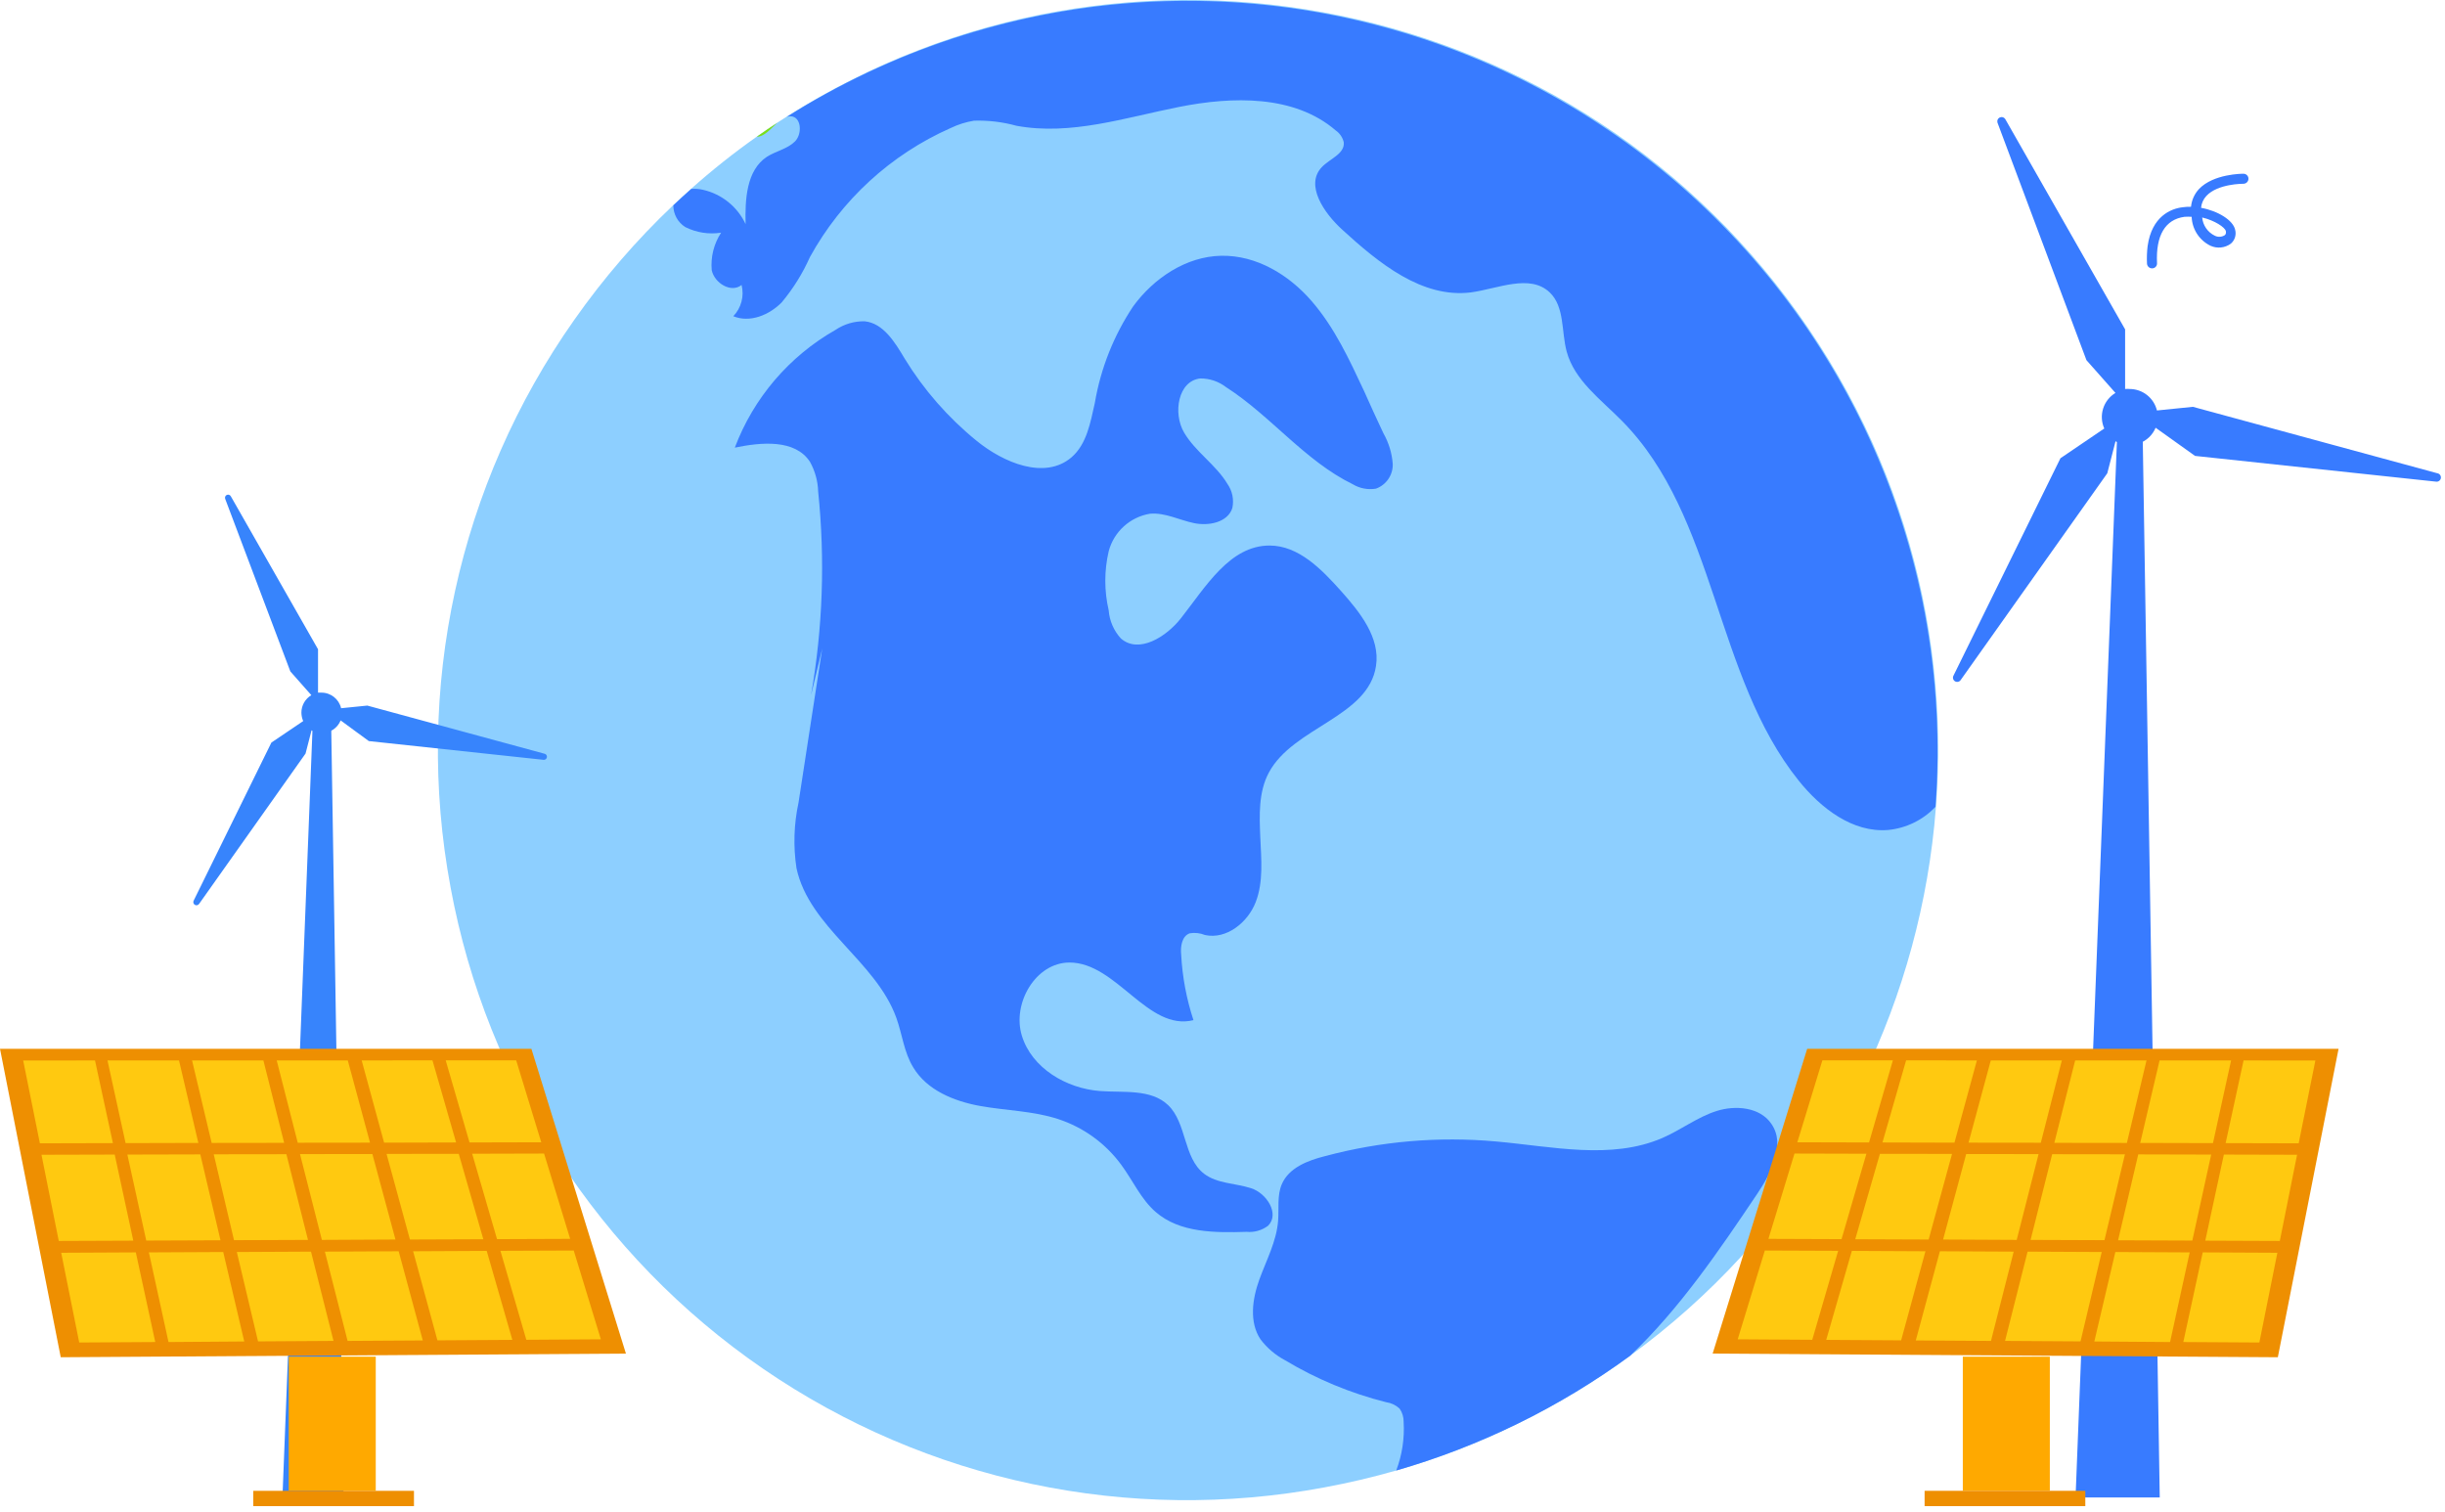
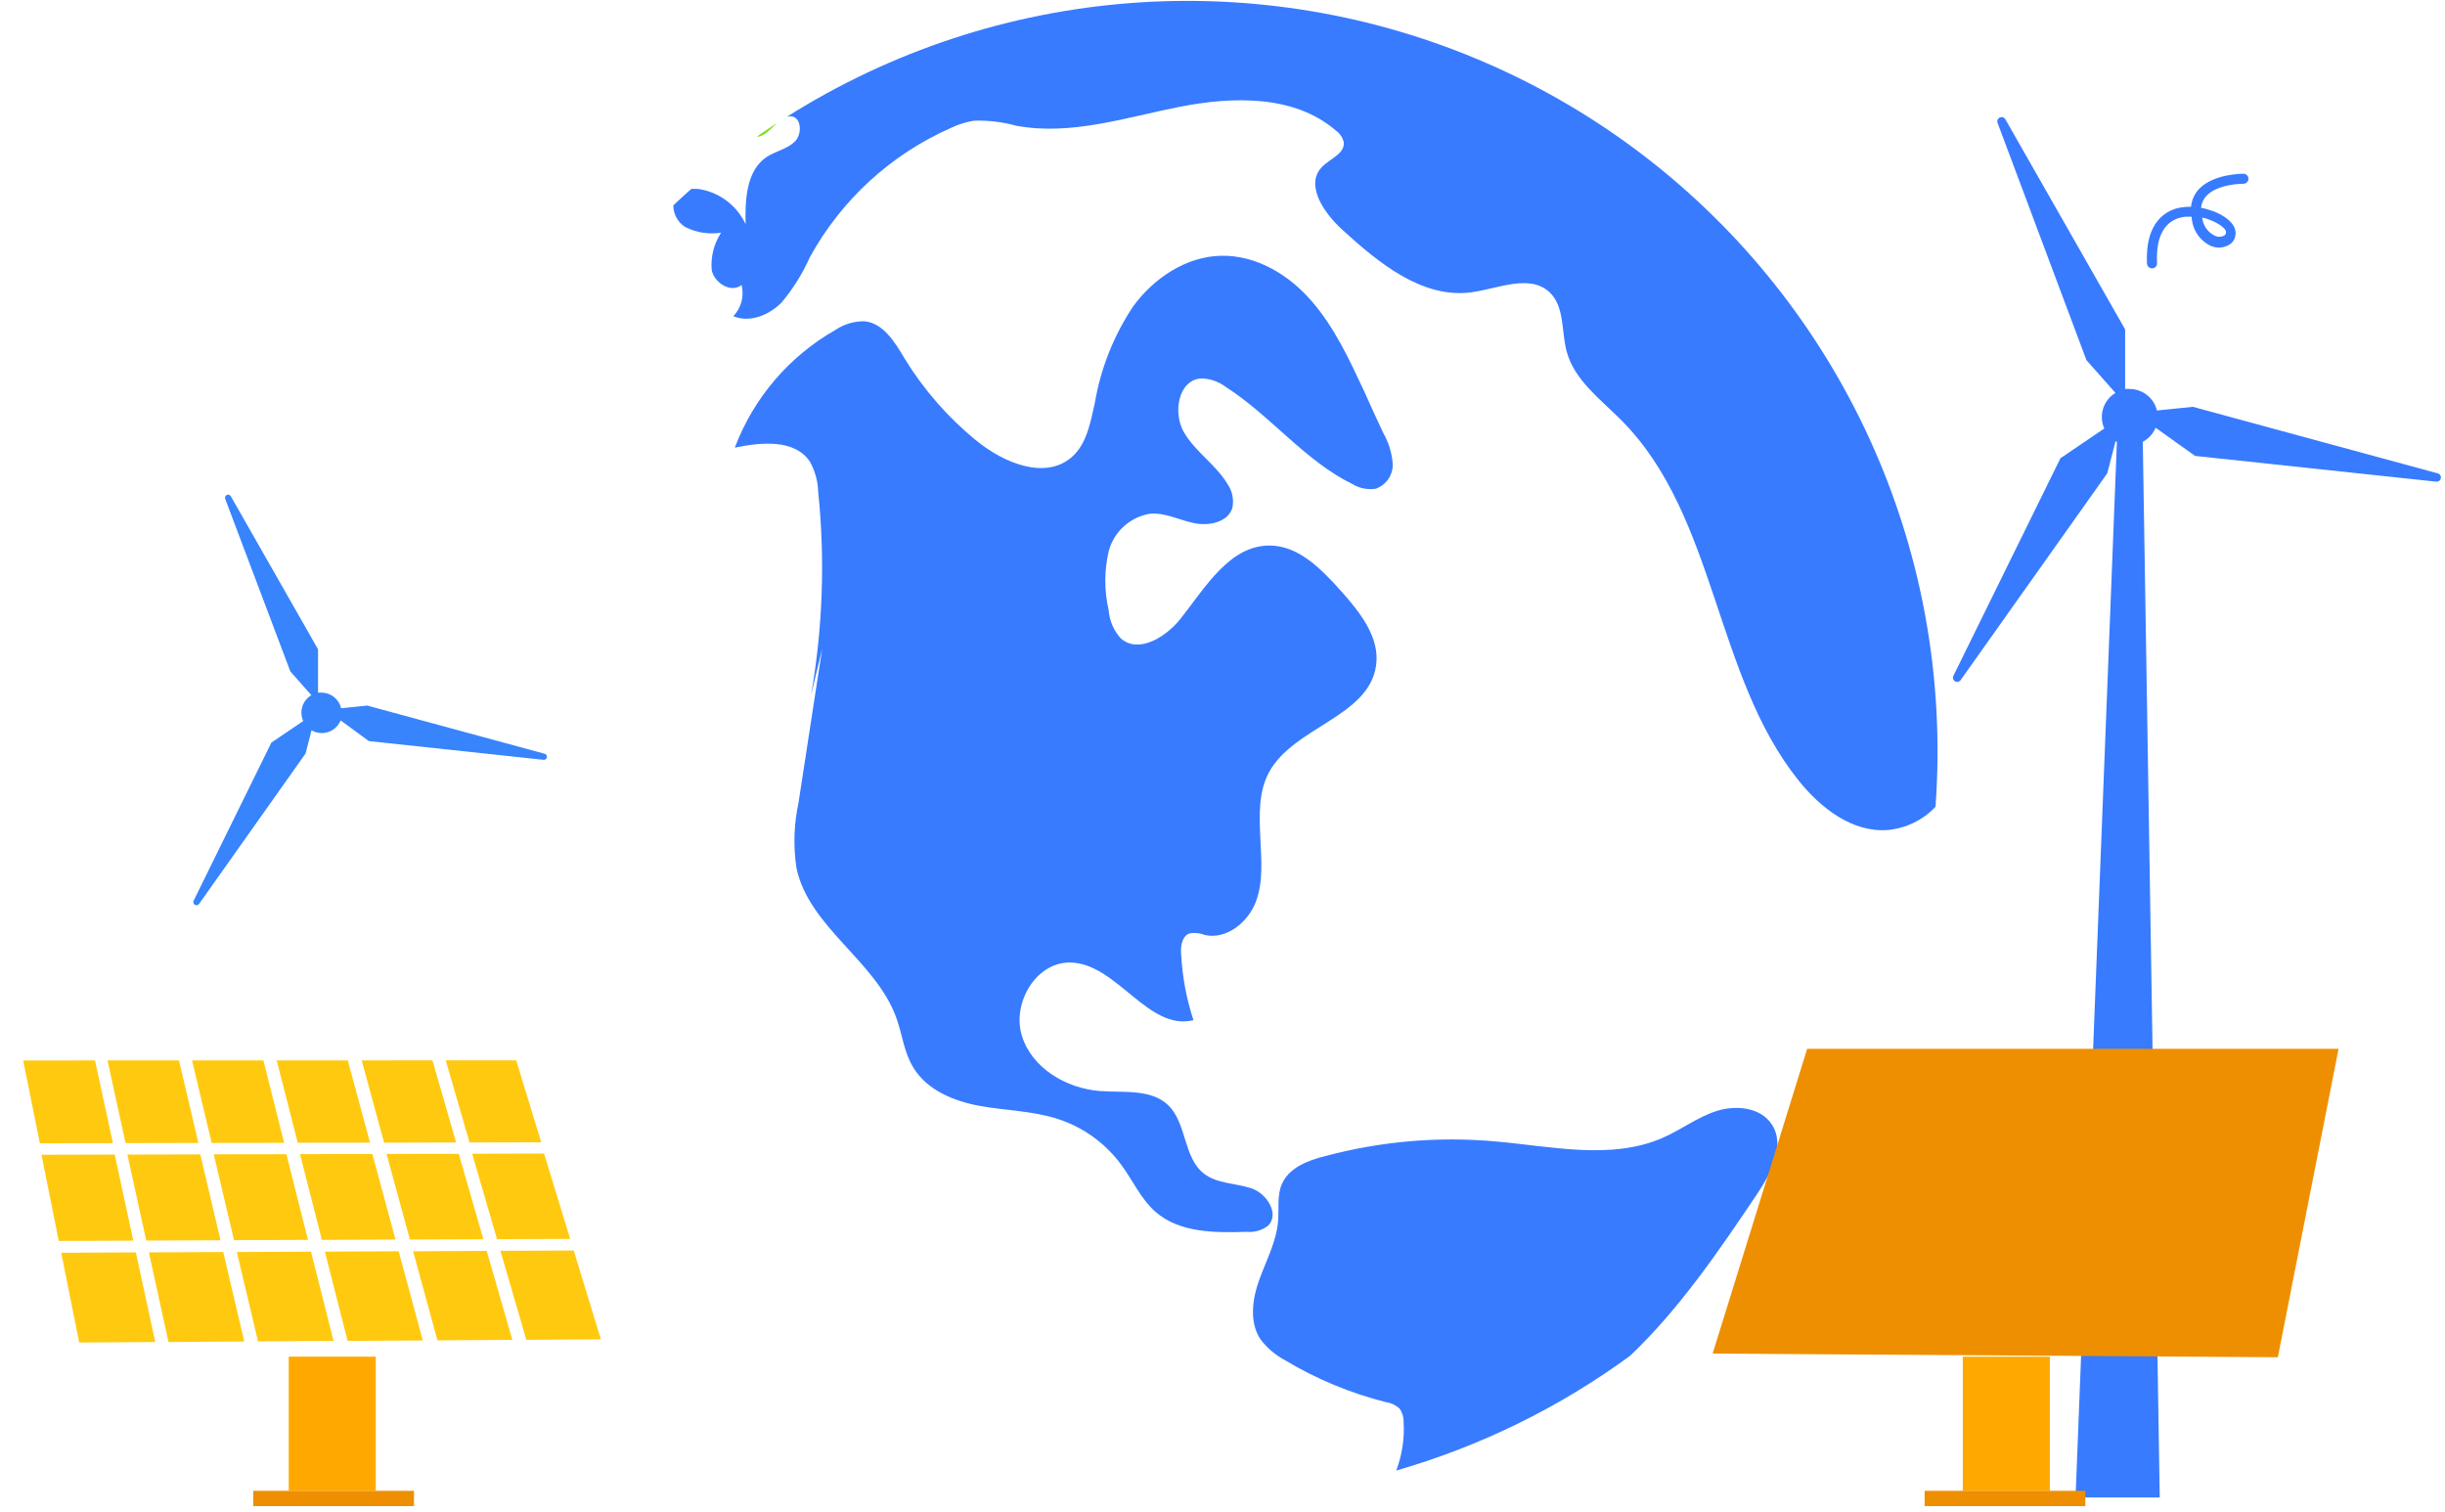
<svg xmlns="http://www.w3.org/2000/svg" width="228" height="141" viewBox="0 0 228 141">
  <g fill="none" fill-rule="evenodd">
    <g fill-rule="nonzero">
      <g>
        <path fill="#387BFF" d="M200.27 22.932c-.066.545-.086 1.096-.06 1.645.014.258.232.457.49.447.125-.002.244-.056.329-.149.085-.093.127-.216.117-.342-.122-2.582.762-4.07 2.556-4.315.225-.017.45-.017.674 0 .041 1.153.715 2.19 1.751 2.696.621.286 1.348.212 1.9-.192.376-.32.533-.829.402-1.305-.192-.875-1.584-1.75-3.177-2.04.038-.415.214-.806.499-1.111 1.068-1.147 3.422-1.13 3.448-1.13.258 0 .468-.206.473-.463.003-.125-.045-.245-.133-.334-.087-.089-.206-.139-.33-.139-.115 0-2.793 0-4.15 1.427-.423.455-.684 1.036-.744 1.654-.257-.007-.515.008-.77.044-1.112.123-2.889.858-3.274 3.607zm7.293-1.165c-.012.068-.05.128-.105.167-.28.177-.633.194-.928.043-.662-.321-1.106-.965-1.173-1.698 1.173.28 2.127.92 2.206 1.27.017.071.017.147 0 .218z" transform="translate(-1122 -588) translate(1122 588)" />
-         <path fill="#8DCFFF" d="M42.017 82.753c3.366 18.24 13.854 34.391 29.147 44.887 15.293 10.496 34.134 14.474 52.365 11.056 2.264-.42 4.482-.942 6.653-1.566 7.838-2.259 15.218-5.877 21.805-10.688 30.505-22.229 37.863-64.655 16.624-95.857-21.238-31.202-63.407-39.917-95.274-19.69l-.876.56c-.639.421-1.278.876-1.9 1.296-2.133 1.504-4.18 3.129-6.127 4.867-.569.5-1.12 1.016-1.672 1.532-3.414 3.239-6.496 6.81-9.2 10.662C42.73 45.179 38.567 64.27 42.018 82.752z" transform="translate(-1122 -588) translate(1122 588)" />
        <path fill="#7BDF18" d="M70.57 12.751c.622-.446 1.261-.875 1.9-1.295-.613.56-1.19 1.295-1.9 1.295z" transform="translate(-1122 -588) translate(1122 588)" />
        <path fill="#387BFF" d="M179.49 57.184c1.107 5.949 1.443 12.015.998 18.05-1.163 1.231-2.734 2-4.42 2.162-3.292.271-6.26-2.014-8.325-4.587-7.878-9.795-7.66-24.641-16.5-33.57-1.961-1.987-4.42-3.764-5.147-6.451-.508-1.89-.175-4.175-1.585-5.523-1.855-1.751-4.805-.35-7.335 0-4.57.577-8.614-2.74-12.01-5.848-1.698-1.54-3.501-4.166-1.9-5.838.745-.78 2.163-1.243 2.04-2.32-.104-.44-.366-.826-.735-1.085-3.878-3.344-9.629-3.195-14.645-2.198-5.016.998-10.101 2.688-15.143 1.751-1.288-.356-2.622-.515-3.957-.473-.753.122-1.484.352-2.17.683-5.578 2.466-10.19 6.694-13.13 12.036-.676 1.522-1.56 2.942-2.627 4.22-1.164 1.19-2.976 1.934-4.517 1.295.743-.774 1.034-1.875.77-2.915-.962.78-2.52-.158-2.783-1.374-.11-1.233.199-2.466.875-3.502-1.142.178-2.311-.005-3.344-.525-.694-.437-1.114-1.201-1.111-2.022.551-.516 1.103-1.033 1.672-1.532.363-.03.73-.004 1.085.079 1.752.394 3.222 1.577 3.983 3.204-.061-2.294.07-5.007 1.978-6.276.876-.552 1.926-.736 2.626-1.436s.604-2.31-.402-2.346c-.122 0-.243.018-.36.053 19.605-12.385 44.072-14.25 65.327-4.979 21.254 9.271 36.533 28.473 40.792 51.267zM163.865 111.324c-3.571 5.314-7.256 10.74-11.86 15.109-6.585 4.818-13.966 8.439-21.806 10.697.55-1.449.787-2.997.692-4.544.008-.44-.124-.873-.377-1.234-.346-.322-.783-.53-1.251-.595-3.318-.833-6.495-2.152-9.428-3.913-.897-.476-1.68-1.143-2.293-1.952-1.068-1.61-.762-3.764-.105-5.576.656-1.812 1.61-3.571 1.75-5.497.088-1.138-.105-2.337.342-3.388.656-1.54 2.433-2.223 4.053-2.626 5.177-1.383 10.558-1.846 15.896-1.365 5.252.464 10.75 1.75 15.546-.324 1.75-.762 3.256-1.943 5.042-2.512 1.786-.57 4.07-.36 5.121 1.199 1.34 1.934 0 4.552-1.322 6.521z" transform="translate(-1122 -588) translate(1122 588)" />
        <path fill="#387BFF" d="M75.63 64.826c1.096-6.268 1.32-12.657.665-18.987-.028-.976-.292-1.931-.77-2.783-1.392-2.11-4.508-1.83-7.003-1.313 1.752-4.641 5.072-8.524 9.384-10.977.803-.543 1.754-.824 2.722-.805 1.751.175 2.828 1.96 3.747 3.501 1.775 2.896 4.027 5.47 6.661 7.616 2.539 2.083 6.408 3.702 8.894 1.558 1.41-1.226 1.75-3.222 2.162-5.051.546-3.23 1.77-6.31 3.589-9.034 1.926-2.626 4.937-4.639 8.202-4.7 3.265-.062 6.285 1.75 8.43 4.228 2.144 2.477 3.5 5.427 4.884 8.377.583 1.313 1.185 2.626 1.803 3.939.5.878.798 1.855.875 2.862.035 1.029-.598 1.962-1.566 2.311-.747.125-1.514-.021-2.163-.411-4.481-2.189-7.641-6.382-11.834-9.069-.681-.52-1.515-.8-2.372-.796-2.084.21-2.583 3.238-1.524 5.042 1.06 1.803 2.96 2.993 4.036 4.779.466.657.634 1.48.464 2.267-.43 1.34-2.206 1.69-3.58 1.4-1.375-.288-2.697-.997-4.097-.875-1.862.307-3.37 1.678-3.852 3.502-.42 1.811-.42 3.694 0 5.506.075.978.475 1.903 1.138 2.626 1.672 1.461 4.237-.15 5.603-1.891 2.293-2.915 4.551-6.784 8.263-6.775 2.696 0 4.832 2.197 6.635 4.21s3.685 4.377 3.291 7.003c-.7 4.788-7.738 5.707-10.005 9.979-.963 1.812-.875 3.965-.788 6.005.088 2.04.307 4.158-.429 6.057-.735 1.9-2.73 3.502-4.727 3.064-.451-.184-.945-.239-1.426-.158-.718.254-.876 1.208-.797 1.97.11 2.084.495 4.145 1.147 6.127-4.263 1.06-7.16-5.366-11.555-5.374-3.16 0-5.374 3.807-4.447 6.827.928 3.02 4.132 4.911 7.275 5.156 2.214.167 4.753-.219 6.363 1.313 1.751 1.68 1.41 4.91 3.353 6.399 1.208.928 2.897.875 4.377 1.348 1.479.473 2.687 2.407 1.593 3.501-.57.433-1.283.636-1.996.57-2.967.096-6.241.096-8.482-1.848-1.374-1.19-2.118-2.914-3.195-4.376-1.468-2.013-3.532-3.514-5.9-4.29-2.346-.77-4.867-.787-7.292-1.225-2.424-.438-4.945-1.47-6.215-3.58-.875-1.41-1.033-3.108-1.593-4.657-1.926-5.305-8.123-8.412-9.305-13.936-.309-2.037-.243-4.113.193-6.127l2.206-14.347-1.042 4.342z" transform="translate(-1122 -588) translate(1122 588)" />
-         <path fill="#3784FC" d="M30.865 66.436L32.038 139.642 26.339 139.642 29.202 66.436z" transform="translate(-1122 -588) translate(1122 588)" />
        <path fill="#3784FC" d="M18.067 83.97l7.24-14.724 2.967-2.004c-.109-.249-.165-.517-.167-.788-.002-.67.352-1.289.928-1.628l-1.96-2.215-6.067-16.071c-.067-.145-.005-.318.14-.385.145-.068.318-.005.386.14l8.123 14.25v4.044c.105-.009.21-.009.315 0 .876-.002 1.638.6 1.838 1.454l2.442-.246 16.562 4.5c.133.048.211.185.185.324-.026.14-.149.239-.29.236l-16.317-1.75-2.626-1.927c-.29.712-.981 1.179-1.75 1.182-.34.002-.672-.089-.963-.262l-.56 2.17-9.918 14.006c-.085.14-.267.185-.407.1-.14-.084-.185-.266-.1-.406z" transform="translate(-1122 -588) translate(1122 588)" />
        <path fill="#387BFF" d="M199.781 38.863L201.4 139.642 193.548 139.642 197.496 38.863z" transform="translate(-1122 -588) translate(1122 588)" />
        <path fill="#387BFF" d="M182.169 62.996l9.97-20.264 4.088-2.775c-.54-1.21-.093-2.633 1.042-3.317l-2.705-3.055-8.299-22.155c-.055-.19.036-.392.214-.476.178-.085.392-.028.504.134l11.187 19.625v5.559c.143-.013.286-.013.429 0 1.206.006 2.253.833 2.539 2.004l3.352-.34 22.803 6.197c.215.038.358.244.32.46-.04.214-.245.357-.46.319l-22.462-2.399-3.676-2.626c-.291.697-.868 1.234-1.584 1.476-.715.241-1.5.163-2.154-.215l-.77 2.985-13.655 19.257c-.11.189-.35.253-.539.145-.188-.11-.253-.35-.144-.539z" transform="translate(-1122 -588) translate(1122 588)" />
        <path fill="#FFA900" d="M183.035 126.512H191.149V139.021H183.035z" transform="translate(-1122 -588) translate(1122 588)" />
        <path fill="#EE8F01" d="M179.473 139.02H194.459V140.447H179.473zM212.412 126.564L159.707 126.223 168.522 97.8 218.076 97.8z" transform="translate(-1122 -588) translate(1122 588)" />
-         <path fill="#FFC910" d="M174.291 106.536L167.603 106.519 169.94 98.877 176.514 98.877zM182.256 106.554L175.542 106.536 177.748 98.877 184.348 98.886zM190.309 106.562L183.569 106.554 185.644 98.886 192.27 98.886zM198.336 106.58L191.57 106.571 193.513 98.886 200.166 98.886zM206.363 106.597L199.579 106.58 201.383 98.886 208.053 98.886zM214.355 106.615L207.545 106.597 209.217 98.886 215.913 98.894zM171.726 115.552L164.907 115.526 167.34 107.569 174.046 107.587zM179.849 115.587L173.004 115.561 175.306 107.595 182.029 107.604zM188.06 115.622L181.197 115.587 183.35 107.613 190.099 107.622zM196.244 115.648L189.355 115.622 191.369 107.63 198.153 107.639zM204.438 115.684L197.514 115.657 199.396 107.648 206.197 107.665zM212.596 115.719L205.646 115.692 207.379 107.665 214.206 107.683zM168.995 124.936L162.044 124.892 164.574 116.611 171.411 116.638zM177.284 124.988L170.299 124.945 172.689 116.646 179.551 116.681zM185.661 125.041L178.65 124.997 180.899 116.681 187.78 116.716zM194.012 125.085L186.974 125.041 189.075 116.716 195.99 116.751zM202.363 125.146L195.299 125.094 197.26 116.751 204.193 116.786zM210.688 125.19L203.597 125.146 205.409 116.786 212.368 116.821z" transform="translate(-1122 -588) translate(1122 588)" />
        <path fill="#FFA900" d="M26.926 126.512H35.04V139.021H26.926z" transform="translate(-1122 -588) translate(1122 588) rotate(180 30.983 132.766)" />
        <path fill="#EE8F01" d="M23.617 139.02H38.603V140.447H23.617z" transform="translate(-1122 -588) translate(1122 588) rotate(180 31.11 139.734)" />
-         <path fill="#EE8F01" d="M5.664 126.564L58.368 126.223 49.553 97.8 0 97.8z" transform="translate(-1122 -588) translate(1122 588)" />
        <path fill="#FFC910" d="M43.785 106.536L50.473 106.519 48.135 98.877 41.562 98.877zM35.819 106.554L42.533 106.536 40.327 98.877 33.727 98.886zM27.766 106.562L34.506 106.554 32.432 98.886 25.805 98.886zM19.739 106.58L26.497 106.571 24.562 98.886 17.91 98.886zM11.712 106.597L18.496 106.58 16.693 98.886 10.023 98.886zM3.72 106.615L10.53 106.597 8.859 98.886 2.162 98.894zM46.35 115.552L53.169 115.526 50.735 107.569 44.03 107.587zM38.226 115.587L45.072 115.561 42.778 107.595 36.047 107.604zM30.016 115.622L36.878 115.587 34.725 107.613 27.976 107.622zM21.822 115.648L28.72 115.622 26.707 107.63 19.932 107.639zM13.638 115.684L20.562 115.657 18.68 107.648 11.878 107.665zM5.48 115.719L12.43 115.692 10.697 107.665 3.869 107.683zM49.081 124.936L56.031 124.892 53.501 116.611 46.665 116.638zM40.791 124.988L47.777 124.945 45.387 116.646 38.524 116.681zM32.414 125.041L39.426 124.997 37.176 116.681 30.296 116.716zM24.063 125.085L31.101 125.041 29 116.716 22.085 116.751zM15.713 125.146L22.777 125.094 20.816 116.751 13.883 116.786zM7.388 125.19L14.478 125.146 12.666 116.786 5.707 116.821z" transform="translate(-1122 -588) translate(1122 588)" />
      </g>
    </g>
  </g>
</svg>